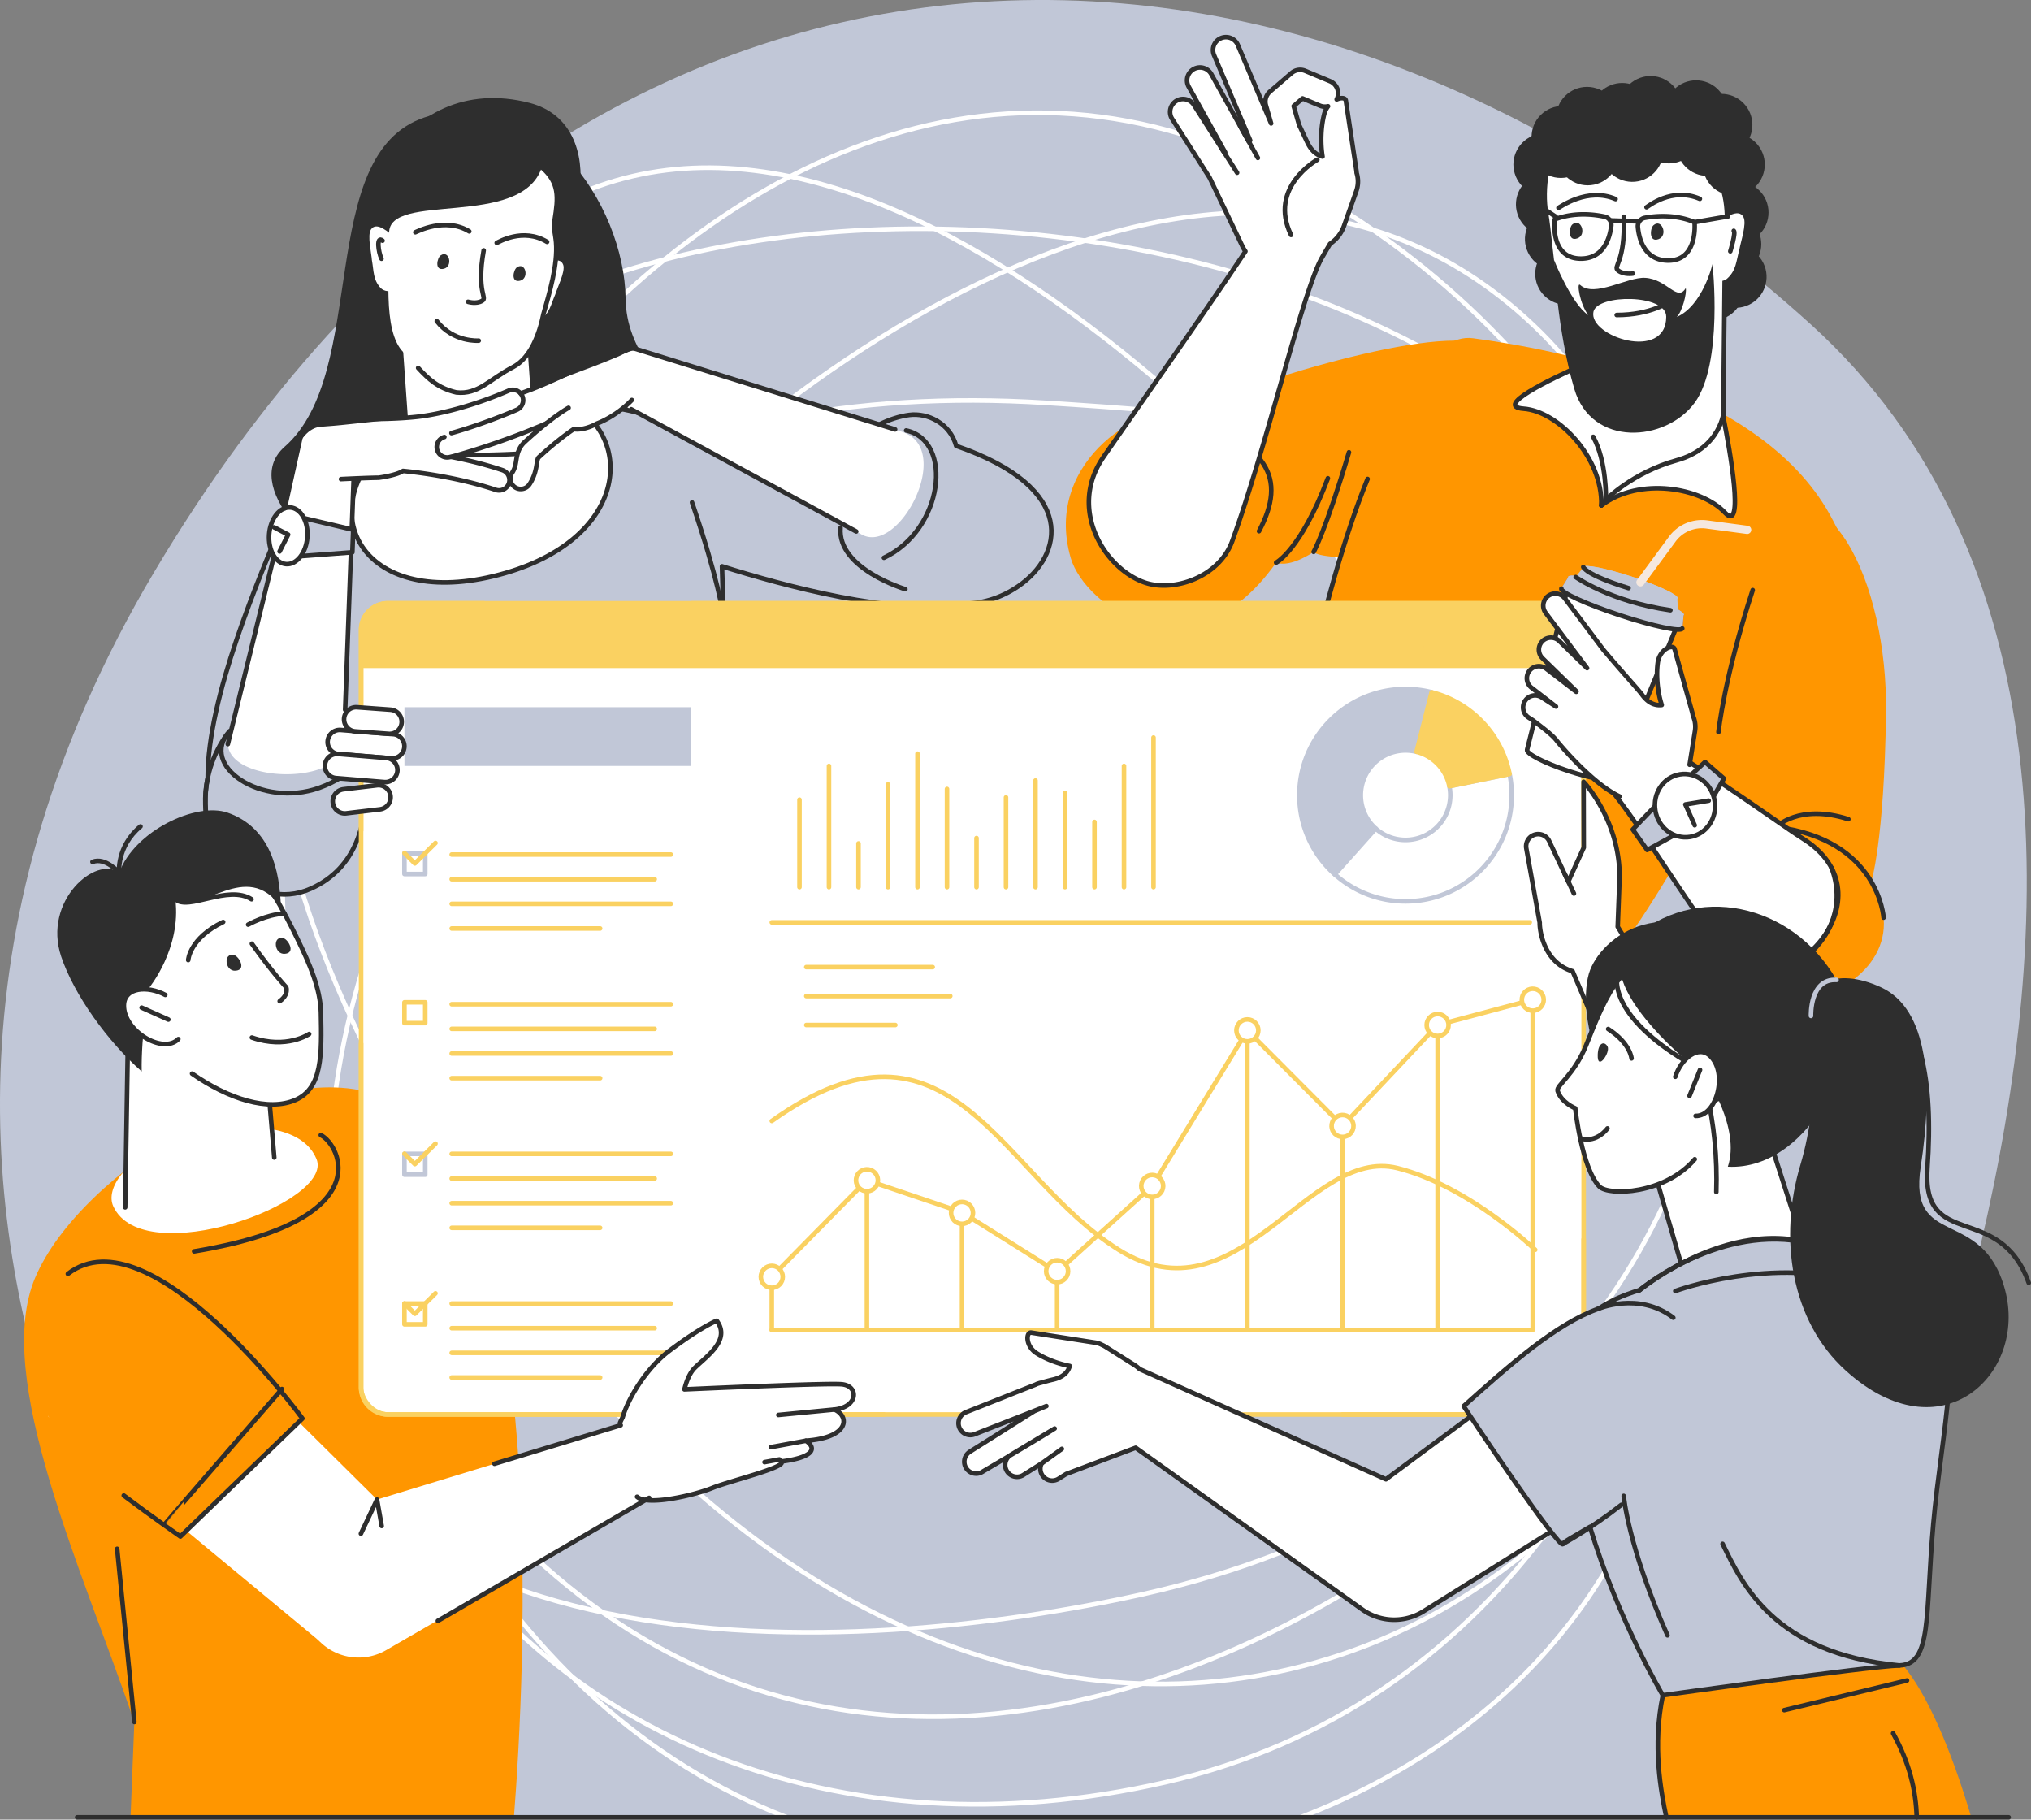
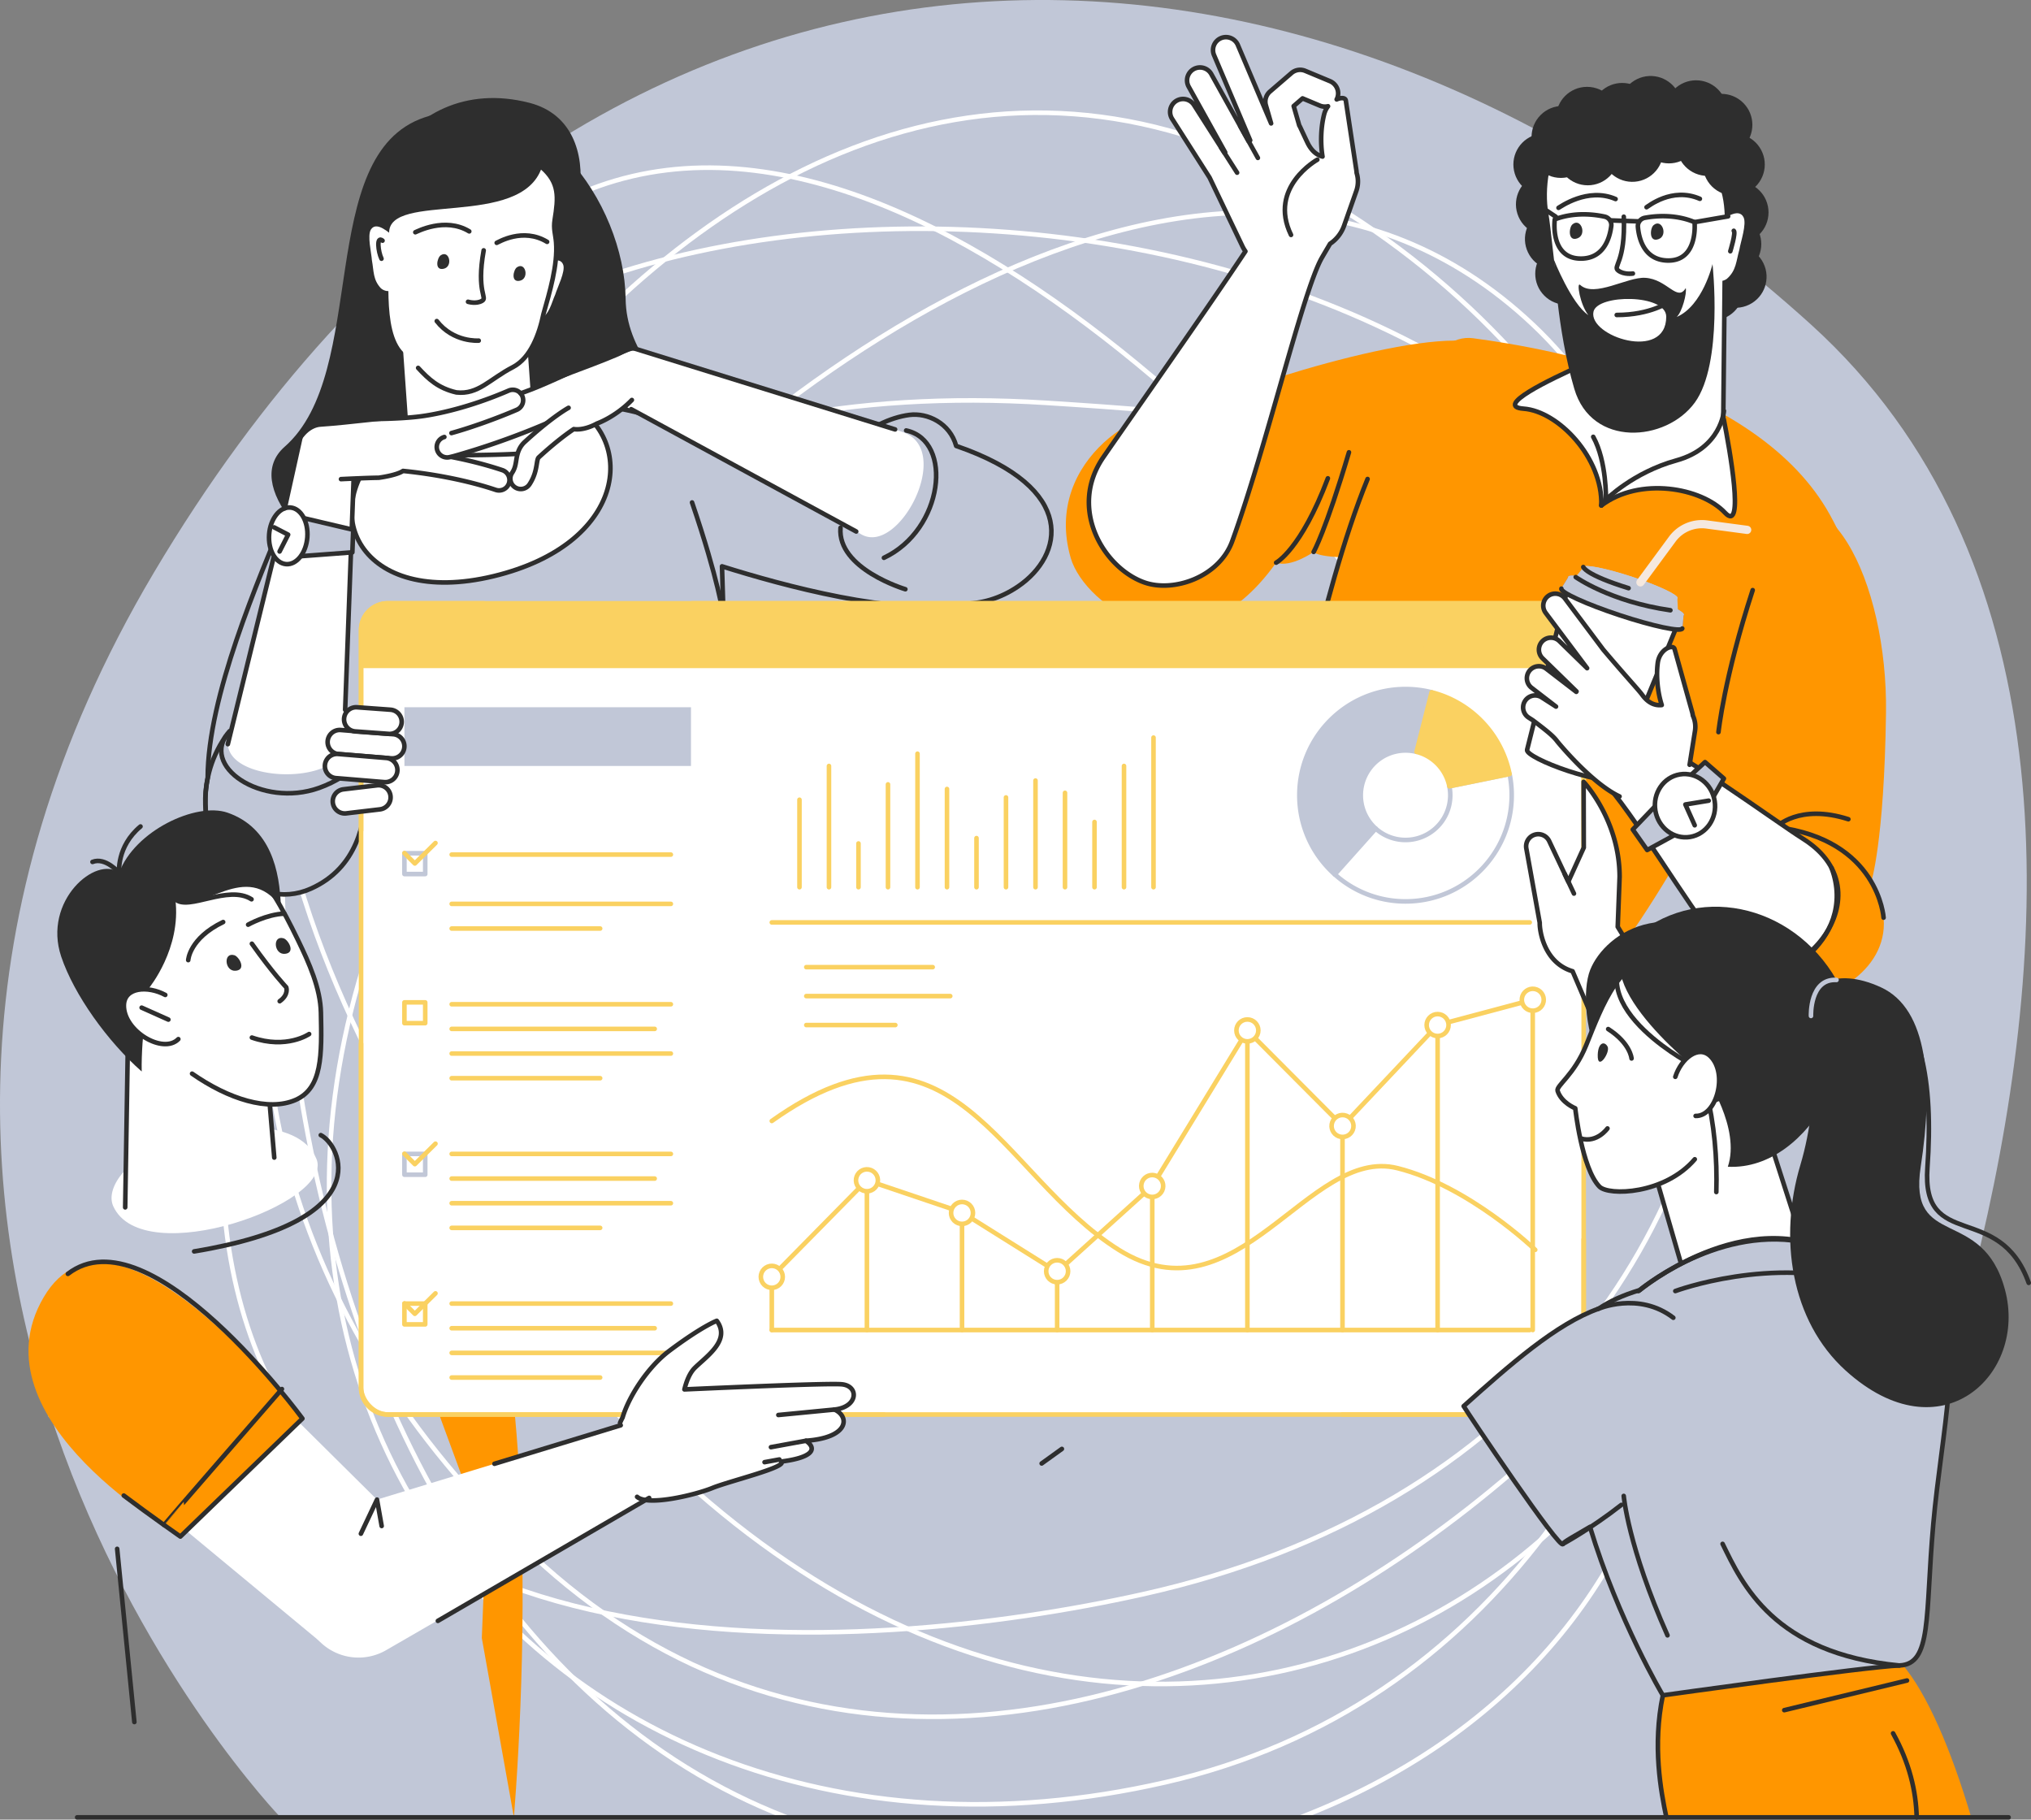
<svg xmlns="http://www.w3.org/2000/svg" id="Layer_1" data-name="Layer 1" viewBox="0 0 4442.93 3980.09">
  <rect x="0" y="0" width="4442.93" height="3980.09" fill="#808080" stroke="none" />
  <defs>
    <style>.cls-1,.cls-13,.cls-8{fill:#c1c7d7;}.cls-11,.cls-17,.cls-18,.cls-19,.cls-2,.cls-5{fill:none;}.cls-2{stroke:#fff;stroke-miterlimit:10;}.cls-11,.cls-12,.cls-13,.cls-14,.cls-15,.cls-19,.cls-2,.cls-5,.cls-6,.cls-8{stroke-width:10px;}.cls-3{fill:#2e2e2e;}.cls-4{fill:#ff9600;}.cls-5,.cls-6,.cls-8{stroke:#2e2e2e;}.cls-11,.cls-12,.cls-13,.cls-14,.cls-15,.cls-18,.cls-19,.cls-5,.cls-6,.cls-8{stroke-linecap:round;stroke-linejoin:round;}.cls-12,.cls-15,.cls-6,.cls-7{fill:#fff;}.cls-9{fill:#c92627;}.cls-10,.cls-14{fill:#fad161;}.cls-11,.cls-14,.cls-15{stroke:#fad161;}.cls-12,.cls-13,.cls-19{stroke:#c1c7d7;}.cls-16{fill:#a65835;}.cls-18{stroke:#f5e8df;stroke-width:18px;}</style>
  </defs>
  <path class="cls-1" d="M613.63,3975.09l3255.17,2.69s1206.54-2259.06,92.8-3267.94S1275.94-329.44,336.84,1252.09C-558.18,2759.4,613.63,3975.09,613.63,3975.09Z" />
  <path class="cls-2" d="M1276.86,3009.57c1146.72,1351.85,2711.08,497.29,2629-1042C3824.23,437.84,1670.9,195.47,924.64,821S865,2524,1276.86,3009.57Z" />
  <path class="cls-2" d="M2288.58,881.14C562.06,771.72,63.83,2373.73,1164.49,3401.54,2258.36,4423,3945.16,3004.84,4049.12,2011.62S2908.73,920.44,2288.58,881.14Z" />
  <path class="cls-2" d="M1179.63,1401.92c-1094.88,1397.92-72.38,2827.21,1370,2496.42,1433.45-328.75,1514.19-2519.52,803.33-3188.5S1572.91,899.8,1179.63,1401.92Z" />
  <path class="cls-2" d="M2498.79,3487.39c1691.68-376.51,1627.3-2422.12,303.47-3105.26C1486.58-296.8,346.41,1744,500.63,2730.08S1891.15,3622.64,2498.79,3487.39Z" />
  <path class="cls-2" d="M1721.34,3975.09C479.38,3497,342.59,1256.78,1026.52,588.37c715.15-698.93,1774.82,432.51,2165.79,950.74,828.53,1098.23,536.68,2094.74-347.4,2436" />
  <circle class="cls-3" cx="3426.21" cy="598.77" r="67.77" transform="translate(580.12 2598.07) rotate(-45)" />
  <circle class="cls-3" cx="3771.09" cy="382.13" r="67.77" transform="translate(834.32 2778.49) rotate(-45)" />
  <circle class="cls-3" cx="3800.98" cy="464.65" r="67.77" />
  <circle class="cls-3" cx="3785.14" cy="533.88" r="67.77" transform="translate(731.14 2832.87) rotate(-45)" />
  <circle class="cls-3" cx="3796.75" cy="605.59" r="67.77" transform="translate(118.54 1724.89) rotate(-25.99)" />
  <circle class="cls-3" cx="3746.23" cy="633" r="67.77" transform="translate(649.65 2834.39) rotate(-45)" />
  <circle class="cls-3" cx="3403.6" cy="522.55" r="67.77" transform="translate(109.29 1525.08) rotate(-25.65)" />
  <circle class="cls-3" cx="3383.96" cy="446.78" r="67.77" transform="translate(27.59 1067.75) rotate(-18)" />
  <circle class="cls-3" cx="3378.71" cy="370.54" r="67.77" transform="matrix(0.98, -0.2, 0.2, 0.98, -6.83, 672.39)" />
  <circle class="cls-3" cx="3418.17" cy="299.45" r="67.77" transform="translate(789.41 2504.72) rotate(-45)" />
  <circle class="cls-3" cx="3548.69" cy="269.33" r="67.77" transform="translate(58.03 962.88) rotate(-15.58)" />
  <circle class="cls-3" cx="3610.89" cy="234.23" r="67.77" transform="translate(260.04 1599.94) rotate(-25.89)" />
  <circle class="cls-3" cx="3710.25" cy="243.41" r="67.77" transform="translate(914.59 2694.84) rotate(-45)" />
  <circle class="cls-3" cx="3765.66" cy="273.05" r="67.77" transform="translate(909.86 2742.7) rotate(-45)" />
  <path class="cls-4" d="M4003,1125.93c-156.17-281.48-605.76-362.72-781-386.18s-331.05,595-413.23,996l610.39,284s-32.65,229.35,89,99.18,383.6-639.49,383.6-639.49S4182.66,1449.78,4003,1125.93Z" />
  <path class="cls-4" d="M2342.39,1220.85c-63.95-219.28,175-349.73,242.64-313.18,89.23-53.2,540.08-197.64,655.2-154.81s-101.22,457.2-228.89,464.51-137.68-10.13-137.68-10.13-50,35.11-82,23.47C2603.18,1495.6,2372.75,1325,2342.39,1220.85Z" />
  <path class="cls-5" d="M2950.92,989.31c-51.47,173.31-77.26,217.93-77.26,217.93" />
  <path class="cls-5" d="M2904.8,1046.2c-59.15,156.62-113.19,184.51-113.19,184.51" />
-   <path class="cls-5" d="M2585,907.67c188.49,64,231.77,136.6,169.14,254.28" />
  <path class="cls-6" d="M3682.92,471.07,3476,842.31c-20.33,38,40.63,197.37,27.12,263.31,45.44-65,262.59-59.42,266.66-193.85l3.41-331.43Z" />
  <path class="cls-7" d="M3503.07,1105.62c84.09-63.32,218.94-39.15,270.59,16,53.69,57.36-3.93-209.88-3.93-209.88s-48.53,92.72-136.1,104C3560,1025.33,3503.07,1105.62,3503.07,1105.62Z" />
  <path class="cls-5" d="M3503.07,1105.62c84.09-63.32,218.94-39.15,270.59,16,43.52,46.5,9.94-139.9-2.84-204.75" />
  <path class="cls-7" d="M3503.07,1105.62c3-105.21-94.78-206.32-170.16-211.72-90.35-6.48,175.6-115.87,175.6-115.87s-50.87,81.55-8.26,168.85C3532.82,1013.63,3503.07,1105.62,3503.07,1105.62Z" />
  <path class="cls-5" d="M3503.07,1105.62c3-105.21-94.78-206.32-170.16-211.72-65.55-4.7,56.44-63.57,128.35-95.53" />
  <path class="cls-7" d="M3814,475c-11-21.62-42.67,3-59.56,14.29l-6.6,23.27c2.33,32-17.93,67.87.66,96.66,7.21,7.83,20.57,6.93,29.16.63,20.74-18.26,20.15-38.5,27.33-63.81C3807.53,529.73,3821.55,489.69,3814,475Z" />
  <path class="cls-7" d="M3761.72,599.81c-3,47.07-6.51,109.58-44.92,136.61-50.42,35.47-71.38,75.39-123.13,76.69-62.1-5.69-86.93-39.82-135.36-76.07-57.59-43.1-57.76-191-71.36-271.64-16.47-97.79,28.32-316.08,302.57-220.34,64.53,32.26,69.37,78.72,68.19,132.75-.48,21.5,6.18,32.33,10.42,51.77C3779.48,481.6,3769,548,3761.72,599.81Z" />
  <path class="cls-5" d="M3552.12,474c4.11,101.14-24.84,108-12.24,117.71s32.14,6.58,32.14,6.58" />
  <path class="cls-5" d="M3706.92,485.91c-42.67-17.89-86.33-13.68-108.86-9.48A18.57,18.57,0,0,0,3583,496.32c2.29,25.33,13.37,71.57,63.57,73.49C3715.81,572.46,3706.92,485.91,3706.92,485.91Z" />
  <path class="cls-5" d="M3401.17,479.84c43.23-16.52,86.73-10.91,109.11-6a18.58,18.58,0,0,1,14.48,20.36c-3.11,25.25-15.66,71.11-65.89,71.42C3389.52,566.06,3401.17,479.84,3401.17,479.84Z" />
  <line class="cls-5" x1="3584.08" y1="484.21" x2="3524.62" y2="482.12" />
  <line class="cls-5" x1="3382.03" y1="459.72" x2="3403.6" y2="474.21" />
  <line class="cls-5" x1="3780.38" y1="473.19" x2="3706.92" y2="485.91" />
  <path class="cls-5" d="M3534.2,435.36c-61.19-26.55-121.81,17.81-124.88,19.22" />
  <path class="cls-5" d="M3718.57,434.87c-61.19-26.55-113.6,16.95-116.67,18.36" />
  <path class="cls-3" d="M3746.23,577.67s24,217.17-38.94,303.14-225.51,98.6-263.45-30.4-44.38-281.95-44.38-281.95,38.11,96.14,75.13,120.8c-18.33-23.31-26.42-73.93-17.78-66,31.25,28.5,103.18-18,142.26-15.59,48.3,2.9,70,53.66,88.6,22.44,2.83,10.79-7.86,52.21-19.8,63.21C3724.87,668.72,3746.23,577.67,3746.23,577.67ZM3645,692.75c.08-50.1-150.85-49.7-159.19-10.9C3474.26,735.75,3644.88,791.52,3645,692.75Z" />
  <path class="cls-3" d="M3617,492.75c18.16-16.18,32.8,22.15,11.33,30.25S3609.46,499.49,3617,492.75Z" />
  <path class="cls-3" d="M3439.58,491c18.15-16.18,32.8,22.15,11.32,30.24S3432,497.73,3439.58,491Z" />
  <circle class="cls-3" cx="3735.21" cy="316.97" r="67.77" />
  <circle class="cls-3" cx="3650.86" cy="289.6" r="67.77" transform="translate(864.53 2666.37) rotate(-45)" />
  <circle class="cls-3" cx="3570.74" cy="329.89" r="67.77" transform="translate(-15.08 300.02) rotate(-4.8)" />
  <circle class="cls-3" cx="3792.73" cy="359.66" r="67.77" transform="translate(273.37 1818.52) rotate(-27.93)" />
  <circle class="cls-3" cx="3473.3" cy="337.55" r="67.77" />
  <circle class="cls-3" cx="3471.76" cy="257.72" r="67.77" />
  <circle class="cls-3" cx="3414.53" cy="321.39" r="67.77" />
  <circle class="cls-3" cx="3548.69" cy="249.19" r="67.77" transform="translate(863.18 2582.29) rotate(-45)" />
  <circle class="cls-3" cx="3643.72" cy="261.86" r="67.77" transform="translate(148.39 1323.9) rotate(-21.01)" />
  <path class="cls-6" d="M2967.69,378.2a58.92,58.92,0,0,0-.66-6.57c-7.37-48.24-23-151.76-23-151.76-.94-6.16-10-6.85-20-2.46.34-.66.66-1.34,1-2a29,29,0,0,0-15.58-37.86l-54.23-22.59a28.93,28.93,0,0,0-30,4.78l-47.1,40.57a28.93,28.93,0,0,0-8.92,29.95l11.42,39.63-72.55-171a28.3,28.3,0,1,0-52.1,22.1l78.9,186-3.59,1.72c-26.68-48-77.21-138.93-81.49-146.61a28.29,28.29,0,0,0-49.46,27.49l79.81,143.59-1.76.84L2612,229.85a28.3,28.3,0,1,0-47.72,30.43c5.87,9.19,69,108.13,81.74,128.16l71.73,149.92a80,80,0,0,0,6.68,11.39c-80.93,122-250.9,363.51-310.67,450.14-77.6,112.46.67,242,88.9,273.82,63.82,23,164.11-10.93,192.84-89.84C2770,979.1,2850.41,635.36,2891.77,563.59c6-10.43,12-20.43,17.79-30.38a79,79,0,0,0,30.63-39.4l26.79-76A62.45,62.45,0,0,0,2967.69,378.2Zm-118.25-163L2887.17,231a28.79,28.79,0,0,0,18,1.41,47.35,47.35,0,0,0-8.4,17.1c-7.23,28-8.61,62.72-3.7,92.92-11.55-3-23.77-11.37-33.07-30.81-5.92-12.37-16-34-16-34a21.08,21.08,0,0,0-1.75-3L2830,232Z" />
  <line class="cls-5" x1="2670.86" y1="322.21" x2="2706.25" y2="377.7" />
  <line class="cls-5" x1="2712.95" y1="275.7" x2="2751.69" y2="345.4" />
  <path class="cls-5" d="M2881.79,349.27s-108.26,60-57.59,164.58" />
  <line class="cls-5" x1="2808.79" y1="1735.79" x2="3295.78" y2="1964.16" />
  <path class="cls-5" d="M2991.67,1047.68c-104.09,254.22-182.88,688.11-182.88,688.11" />
  <path class="cls-3" d="M928,257C687.59,338.78,809,813.63,622.76,977.09s579.89,640.06,828.32,295.54-79.51-391.24-82.49-619.33C1365.88,445,1178.63,171.77,928,257Z" />
  <path class="cls-8" d="M2091.71,975.37c-13.65-49.85-62.62-73-102.51-67.82-41.57,5.43-91.83,28.56-128.39,67-136.49-29-285.66-43.24-397.6-48.55-116.72-52.75-309.84-57.29-440.46-17.82-115.44,21-257.19,92-345.41,175.13-21.54-1.47-40.18,9.76-51.91,38.42-60.29,147.36-171,401.37-171.08,579.43-34,162.62,101.84,298.09,225.74,242.59,101.35-45.4,119.95-144.4,121.91-222.4,54.68,122.13,108.93,255.77,147,388.75l687-165.65c-48-244.52-50.46-514.78-56.58-705.7,133.24,42,380.42,109.34,526.5,82.09,40.11-.24,81.46-11,121.53-38.39C2324.85,1216,2361.94,1068.45,2091.71,975.37Z" />
  <path class="cls-5" d="M1513.88,1099c58.46,171.31,68,245.85,68,245.85" />
  <path class="cls-5" d="M679.59,1375.31c6.63,118.18,41.37,177.08,41.37,177.08" />
  <path class="cls-5" d="M1448.89,1571.72c-299.67,118.59-605.25,82.75-605.25,82.75s186-4.82,329.17-70.94" />
  <path class="cls-7" d="M1019.87,875.21c-378.06,114.72-304.48,472.92,59.64,385.13C1479.25,1164,1372.89,768.09,1019.87,875.21Z" />
  <path class="cls-5" d="M846.77,967c-164.26,147.64-59,363.69,232.74,293.34,290.39-70,313.7-298.08,169.39-376.55" />
  <path class="cls-7" d="M1125.8,362.41l41,579.44c2.84,40.17-112.73,112.62-126.36,174-14-72.77-144.89-154.82-147.73-195L854.55,381.59Z" />
  <path class="cls-3" d="M1143.71,615.66c127.07-48.48,199.47-343,14.69-390.68C876.45,152.17,717.33,473.5,858,662,955.18,792.12,1143.71,615.66,1143.71,615.66Z" />
  <path class="cls-7" d="M811.38,502.06c12.17-19.13,39.41,6.59,54.13,18.52l4.09,22.22c-5,29.57,10.7,64.68-9.11,89.82-7.4,6.65-19.74,4.63-27.17-2-17.69-18.8-15.35-37.57-19.81-61.74C812.61,553.54,803.09,515.08,811.38,502.06Z" />
  <path class="cls-7" d="M1232.13,579.28c-7.48-21.41-39.87-2.61-56.94,5.64l-9.06,20.69c-1.92,29.92-25.22,60.52-11.69,89.52,5.68,8.17,18.16,9,26.9,4.3,21.52-14.26,23.54-33.07,33.41-55.57C1219.14,629.11,1237.21,593.84,1232.13,579.28Z" />
  <path class="cls-7" d="M1188.86,686.88c-8.77,43.17-27.92,96-66.9,116.16-51.16,26.41-75.63,60.67-123.68,55.3-56.74-13.17-75.38-47.9-115.58-87.61-47.8-47.2-29.16-184.05-31.47-260.42-2.81-92.58,289.09-8.84,334.1-144.44,38.71,33.89,36,65.24,28.05,115.08-3.17,19.84,1.61,30.7,3.06,49.23C1220.33,579.75,1202.15,639.88,1188.86,686.88Z" />
  <path class="cls-5" d="M1185.33,365.87c38.71,33.89,36,65.24,28.05,115.08-3.17,19.84,1.61,30.7,3.06,49.23,3.89,49.57-14.29,109.7-27.58,156.7-8.77,43.17-27.92,96-66.9,116.16-51.16,26.41-75.63,60.67-123.68,55.3-39.71-9.22-60.76-29-83.59-53.65" />
  <path class="cls-5" d="M1058.08,547.59c-16.66,93.06,9.25,103-3.65,110.47s-30.58,2-30.58,2" />
  <path class="cls-5" d="M1026.52,506.09c-53.25-32.35-115,1-118,1.9" />
  <path class="cls-5" d="M1196.86,529c-53.25-32.35-107.27,1.24-110.29,2.15" />
  <path class="cls-5" d="M836.82,526.4c-14-11.55-9.44,24.76-2.3,39.47" />
  <path class="cls-3" d="M1130.89,584.58c18.86-12.66,27.54,24.67,6.64,29.43S1123,589.85,1130.89,584.58Z" />
  <path class="cls-3" d="M964.07,558.42c18.86-12.66,27.54,24.67,6.63,29.42S956.22,563.69,964.07,558.42Z" />
  <path class="cls-5" d="M1218.92,881.14c-39.19,17-78.58,30.3-78.58,30.3" />
  <path class="cls-7" d="M717.13,941.26h0c-30.44-2.16-57.26,7.56-64.47,37.22,0,0-119.32,542-150.59,627.07-39.51,107.55,246.93,119,250.33,20.55s22.86-623.23,22.86-623.23A62.55,62.55,0,0,0,717.13,941.26Z" />
  <path class="cls-7" d="M650.68,987.45c6.43-35.48,32.64-52.69,49.68-53.87,72.29-5,137.61-15.52,192.42-17.18,67.72-2,41.24,129.62-72.88,125.45C743.89,1039.07,638.82,1092.73,650.68,987.45Z" />
  <path class="cls-7" d="M970.5,951.67c42.71-10.3,109.82-33.63,160.21-55.48a22.77,22.77,0,1,0-18.12-41.79c-133.63,58-262.11,65.39-263.39,65.46a22.78,22.78,0,0,0,2.38,45.49C855.16,965.16,893.27,970.29,970.5,951.67Z" />
  <path class="cls-7" d="M1149.66,991.33a22.78,22.78,0,0,0-6.71-44.87c-119.4,7-255.41,1.42-256.77,1.36a22.78,22.78,0,0,0-1.93,45.51c1.38.06,139.63,5.79,261.38-1.4A24.17,24.17,0,0,0,1149.66,991.33Z" />
  <path class="cls-5" d="M1143,946.46c-43.42,2.56-89,3.45-129.58,3.54" />
  <path class="cls-5" d="M970.84,995.36c49.81.52,114.34.14,174.79-3.43a24.17,24.17,0,0,0,4-.6A22.78,22.78,0,0,0,1167,967.85" />
  <path class="cls-7" d="M1097,1072.07a22.77,22.77,0,0,0,1.92-43.74c-103.78-34.75-210.64-43.72-231.23-45.18a22.78,22.78,0,1,0-3.28,45.43c11.9.84,119.26,9.2,220,42.94A22.6,22.6,0,0,0,1097,1072.07Z" />
  <path class="cls-5" d="M745.94,1048s61-3,82.21-3c0,0,38.93-5,53.49-14.91,36.49,3.6,121.79,14.31,202.85,41.45a22.77,22.77,0,0,0,14.46-43.19c-45.28-15.16-91.14-25.41-130.16-32.28" />
  <path class="cls-7" d="M1336.57,801.81h0a62.54,62.54,0,0,1,74.7-30.63s467.69,139.17,565,174.45c109.9,39.86-10.17,270.2-92,223.23s-525.65-285.27-525.65-285.27A62.55,62.55,0,0,1,1336.57,801.81Z" />
  <path class="cls-7" d="M1375,769.74c-68.24,31.38-134.21,50.83-185.27,75-61.22,29,22.36,134.18,122,78.46,55.79-31.19,128.42-58.7,119.35-128.11C1429.43,782,1400.7,757.94,1375,769.74Z" />
  <path class="cls-7" d="M1116.92,912.38c77.23-18.62,128.54-41.32,131.81-42.79A22.77,22.77,0,0,0,1230.11,828c-1.16.52-118.9,52.45-264.27,61.76a22.78,22.78,0,0,0,2.91,45.46A874.72,874.72,0,0,0,1116.92,912.38Z" />
  <path class="cls-7" d="M971.86,1003.65l.85-.22c134.51-37.87,252.84-90.85,257.81-93.09a22.77,22.77,0,1,0-18.68-41.54c-1.19.54-120.34,53.86-251.48,90.79a22.77,22.77,0,0,0,11.5,44.06Z" />
  <path class="cls-5" d="M972.07,955.85a22.77,22.77,0,0,0,11.49,44.06l8.88-2.17c134.51-37.88,233.11-85.16,238.08-87.4" />
  <path class="cls-7" d="M1144.59,1069a22.72,22.72,0,0,0,13.64-9.55c11.56-17.43,14.14-33.23,16-44.77,1.59-9.76,2.29-12.49,4.55-14.56,55.12-50.51,86.43-67.92,86.74-68.09a22.77,22.77,0,0,0-21.7-40c-1.43.77-35.83,19.59-95.81,74.55-14.2,13-16.71,28.42-18.74,40.8-1.54,9.48-2.88,17.66-9,26.93a22.78,22.78,0,0,0,24.32,34.73Z" />
  <path class="cls-5" d="M1382.23,874.91c-36.63,37.71-76.38,51.48-76.38,51.48-30.52,16.68-50.7,12.17-50.7,12.17-13.46,9-39.61,27.92-76.34,61.57-2.26,2.07-3,4.8-4.55,14.56-1.89,11.54-4.47,27.34-16,44.77a22.78,22.78,0,0,1-38-25.18c6.15-9.27,7.49-17.45,9-26.93,2-12.38,4.54-27.8,18.74-40.8,60-55,94.38-73.78,95.81-74.55" />
  <path class="cls-5" d="M1247.2,814.54c-78.76,37.13-108.4,45.77-108.4,45.77" />
  <path class="cls-5" d="M987.57,947.23c42.15-11.66,99-31.92,143.14-51a22.77,22.77,0,1,0-18.12-41.79C1042,885,973.21,903.34,923.2,910.3c-60.81,8.47-155.66,5.91-155.66,5.91" />
  <path class="cls-5" d="M1982.26,941.55c104.38,22.66,81.47,217.37-48.63,278.53" />
  <path class="cls-5" d="M766.9,1591.51c73.92,44.82,2.54,106.37-68.81,131.89-125.66,44.95-264.8-48.58-195.76-124.19" />
  <path class="cls-5" d="M1838.67,1154.4c-7.38,90,141.88,134.43,141.88,134.43" />
  <line class="cls-5" x1="773.46" y1="1051.47" x2="755.03" y2="1552.5" />
  <line class="cls-5" x1="1380.7" y1="895.03" x2="1872.99" y2="1162.54" />
  <path class="cls-5" d="M493.53,1610.65c-73,105.61-33.5,214.78-33.5,214.78" />
  <polygon class="cls-8" points="770.8 1208.11 651.89 1217.03 657.67 1131.7 772.66 1158.81 770.8 1208.11" />
  <ellipse class="cls-6" cx="630.53" cy="1172.03" rx="62.1" ry="41.89" transform="translate(-584.92 1714.16) rotate(-85.76)" />
  <polyline class="cls-6" points="611.62 1206.29 630.35 1169.45 599.77 1153.54" />
  <path class="cls-9" d="M1157.41,1558.17a1.5,1.5,0,0,0,0-3,1.5,1.5,0,0,0,0,3Z" />
-   <path class="cls-4" d="M1124.24,3975.09c23.39-298.61,85-1411.15-278.93-1572.48C605.36,2296.25,175.64,2562,76.91,2794.9c-92.26,217.61,102,634.82,217,971.68,0,0-4,100.42-8.33,208.51Z" />
+   <path class="cls-4" d="M1124.24,3975.09c23.39-298.61,85-1411.15-278.93-1572.48c-92.26,217.61,102,634.82,217,971.68,0,0-4,100.42-8.33,208.51Z" />
  <path class="cls-7" d="M247.91,2638.74c65.65,142.63,483.79-8,444.48-103.53s-222.53-77.3-323.14-37.14C274.09,2536.07,230.11,2600.05,247.91,2638.74Z" />
  <path class="cls-7" d="M570.88,2201.14l29,321.47c4.54,98.18-316.95,195-324.42,93.46s13.07-564,13.07-564S527,1933.59,570.88,2201.14Z" />
  <line class="cls-5" x1="587.1" y1="2380.64" x2="599.97" y2="2531.98" />
  <path class="cls-7" d="M356,1870.05C6.41,2048.38,462.4,2486.29,646.45,2405.91c59-25.77,57.51-99.19,55.57-191.08-1.12-52.87-25.63-108.09-50.33-158.91C585,1918.74,510,1791.52,356,1870.05Z" />
  <path class="cls-5" d="M420.17,2348.4c79.65,55.56,167.05,83.38,226.28,57.51,59-25.77,57.51-99.19,55.57-191.08-1.12-52.87-25.63-108.09-50.33-158.91C585,1918.74,510,1791.52,356,1870.05" />
  <path class="cls-3" d="M512.61,2089.31c-24.7-7.2-21.25,36.07,2.94,34S522.9,2092.3,512.61,2089.31Z" />
  <path class="cls-3" d="M620.31,2052.33c-24.7-7.2-21.26,36.07,2.94,34S630.59,2055.32,620.31,2052.33Z" />
  <path class="cls-5" d="M622,1998.43c-38.82,1.29-79.2,24.1-79.2,24.1" />
  <path class="cls-5" d="M488.17,2016.76c-74,35.68-76.41,83.29-76.41,83.29" />
  <path class="cls-5" d="M551,2064.17c45.86,64.67,75.18,95.33,75.18,95.33s6.11,15.95-14.34,30.46" />
  <path class="cls-5" d="M550.23,1967c-51.49-32.91-138.81,26.39-166.67-.22" />
  <path class="cls-3" d="M614.18,1983.46c-76.46-105.89-171.8,18.66-230.62-16.64,13.72,107.38-57.45,194.08-57.45,194.08S308.36,2263.78,310,2343.69c-74.62-65.56-148.15-168-176.13-251.38-41-122.32,77-222.3,126.72-183.26,33.76-91.75,168.63-155.25,237.19-131.5C592,1810.16,612.47,1905.33,614.18,1983.46Z" />
  <path class="cls-7" d="M401.68,2248.08c14.09-81.33-129.17-115.39-130.63-49.48S388.5,2324.17,401.68,2248.08Z" />
  <line class="cls-5" x1="368.36" y1="2230.17" x2="309.85" y2="2204.02" />
  <path class="cls-5" d="M361.57,2176.2c-38.29-20.66-89.65-16.93-90.52,22.4-1.26,56.45,85.77,108.31,119.08,74.24" />
  <path class="cls-5" d="M307.37,1807.73c-52.73,43.94-46.75,101.32-46.75,101.32s-29.86-35.06-58.29-23.76" />
  <path class="cls-5" d="M424.7,2737.2c408.23-67.46,318.84-234,277-254.36" />
  <line class="cls-5" x1="256.3" y1="3387.74" x2="293.92" y2="3766.58" />
  <rect class="cls-7" x="789.87" y="1319.58" width="2674.55" height="1774.35" rx="58.65" />
  <path class="cls-10" d="M789.87,1461.45v-83.23a58.63,58.63,0,0,1,58.64-58.64H3405.77a58.64,58.64,0,0,1,58.65,58.64v83.23Z" />
  <rect class="cls-11" x="884.71" y="2851.33" width="45.5" height="45.5" />
  <line class="cls-11" x1="988.08" y1="3013.07" x2="1312.87" y2="3013.07" />
  <line class="cls-11" x1="988.08" y1="2959.16" x2="1467.53" y2="2959.16" />
  <line class="cls-11" x1="988.08" y1="2905.24" x2="1432.18" y2="2905.24" />
  <line class="cls-11" x1="988.08" y1="2851.33" x2="1467.53" y2="2851.33" />
  <rect class="cls-12" x="884.71" y="2523.96" width="45.5" height="45.5" />
  <line class="cls-11" x1="988.08" y1="2685.71" x2="1312.87" y2="2685.71" />
  <line class="cls-11" x1="988.08" y1="2631.79" x2="1467.53" y2="2631.79" />
  <line class="cls-11" x1="988.08" y1="2577.88" x2="1432.18" y2="2577.88" />
  <line class="cls-11" x1="988.08" y1="2523.96" x2="1467.53" y2="2523.96" />
  <line class="cls-11" x1="988.08" y1="2358.34" x2="1312.87" y2="2358.34" />
  <line class="cls-11" x1="988.08" y1="2304.43" x2="1467.53" y2="2304.43" />
  <line class="cls-11" x1="988.08" y1="2250.51" x2="1432.18" y2="2250.51" />
  <line class="cls-11" x1="988.08" y1="2196.6" x2="1467.53" y2="2196.6" />
  <line class="cls-11" x1="988.08" y1="2030.98" x2="1312.87" y2="2030.98" />
  <line class="cls-11" x1="988.08" y1="1977.06" x2="1467.53" y2="1977.06" />
-   <line class="cls-11" x1="988.08" y1="1923.15" x2="1432.18" y2="1923.15" />
  <line class="cls-11" x1="988.08" y1="1869.23" x2="1467.53" y2="1869.23" />
  <circle class="cls-11" cx="892.02" cy="1389.34" r="32.78" transform="translate(-622.27 2047.29) rotate(-80.78)" />
  <circle class="cls-11" cx="892.02" cy="1389.34" r="12.58" transform="translate(-622.27 2047.29) rotate(-80.78)" />
  <circle class="cls-11" cx="1002.58" cy="1389.34" r="32.78" transform="translate(-529.41 2156.43) rotate(-80.78)" />
  <circle class="cls-11" cx="1113.15" cy="1389.34" r="32.78" transform="translate(-436.56 2265.57) rotate(-80.78)" />
  <line class="cls-11" x1="3060.93" y1="1414.62" x2="3109.84" y2="1414.62" />
  <line class="cls-11" x1="3300.77" y1="1363.19" x2="3352.19" y2="1414.62" />
  <line class="cls-11" x1="3352.19" y1="1363.19" x2="3300.77" y2="1414.62" />
  <rect class="cls-11" x="3175.98" y="1363.19" width="51.42" height="51.42" />
  <rect class="cls-1" x="884.71" y="1546.95" width="626.83" height="128.45" />
  <line class="cls-11" x1="1763.79" y1="2242.09" x2="1958.58" y2="2242.09" />
  <line class="cls-11" x1="1763.79" y1="2178.75" x2="2078.75" y2="2178.75" />
  <line class="cls-11" x1="1763.79" y1="2115.42" x2="2040.34" y2="2115.42" />
  <line class="cls-11" x1="1688.34" y1="2017.59" x2="3346.41" y2="2017.59" />
  <path class="cls-13" d="M2976.8,1739.4a97.93,97.93,0,0,1,121.94-94.89l33-130.28a232.57,232.57,0,0,0-57.09-7.08c-128.27,0-232.25,104-232.25,232.25a231.69,231.69,0,0,0,77.51,173.18l89.53-100.2A97.61,97.61,0,0,1,2976.8,1739.4Z" />
  <path class="cls-12" d="M3170.6,1719.86a97.88,97.88,0,0,1-161.13,92.52l-89.53,100.2a231.38,231.38,0,0,0,154.74,59.07c128.27,0,232.25-104,232.25-232.25a233.07,233.07,0,0,0-4.64-46.37Z" />
  <path class="cls-14" d="M3170.6,1719.86,3302.29,1693a232.55,232.55,0,0,0-170.52-178.8l-33,130.28A98,98,0,0,1,3170.6,1719.86Z" />
  <line class="cls-11" x1="1748.9" y1="1749.24" x2="1748.9" y2="1940.55" />
  <line class="cls-11" x1="2523.37" y1="1613.31" x2="2523.37" y2="1940.55" />
  <line class="cls-11" x1="2458.83" y1="1675.4" x2="2458.83" y2="1940.55" />
  <line class="cls-11" x1="2394.29" y1="1797.91" x2="2394.29" y2="1940.55" />
  <line class="cls-11" x1="2329.75" y1="1734.14" x2="2329.75" y2="1940.55" />
  <line class="cls-11" x1="2265.21" y1="1707.29" x2="2265.21" y2="1940.55" />
  <line class="cls-11" x1="2200.67" y1="1744.21" x2="2200.67" y2="1940.55" />
  <line class="cls-11" x1="2136.14" y1="1833.15" x2="2136.14" y2="1940.55" />
  <line class="cls-11" x1="2071.6" y1="1725.75" x2="2071.6" y2="1940.55" />
  <line class="cls-11" x1="2007.06" y1="1648.55" x2="2007.06" y2="1940.55" />
  <line class="cls-11" x1="1942.52" y1="1715.68" x2="1942.52" y2="1940.55" />
  <line class="cls-11" x1="1877.98" y1="1844.9" x2="1877.98" y2="1940.55" />
  <line class="cls-11" x1="1813.44" y1="1675.4" x2="1813.44" y2="1940.55" />
  <line class="cls-11" x1="3352.93" y1="2909.17" x2="3352.93" y2="2186.63" />
  <line class="cls-11" x1="3144.85" y1="2909.17" x2="3144.85" y2="2242.09" />
  <line class="cls-11" x1="2936.78" y1="2909.17" x2="2936.78" y2="2462.75" />
  <line class="cls-11" x1="2728.71" y1="2909.17" x2="2728.71" y2="2253.82" />
  <line class="cls-11" x1="2520.63" y1="2909.17" x2="2520.63" y2="2594.24" />
  <line class="cls-11" x1="2312.56" y1="2909.17" x2="2312.56" y2="2784.06" />
  <line class="cls-11" x1="2104.49" y1="2909.17" x2="2104.49" y2="2658.95" />
  <line class="cls-11" x1="1896.41" y1="2909.17" x2="1896.41" y2="2581.53" />
  <line class="cls-11" x1="1688.34" y1="2909.17" x2="1688.34" y2="2792.81" />
  <polyline class="cls-11" points="1688.34 2792.81 1896.41 2581.53 2104.49 2651.84 2312.56 2782.15 2520.63 2594.24 2728.71 2253.82 2936.78 2462.75 3144.85 2242.09 3352.93 2186.63" />
  <circle class="cls-15" cx="1688.34" cy="2792.81" r="23.98" transform="translate(-940.24 858.69) rotate(-22.5)" />
  <circle class="cls-15" cx="1896.41" cy="2581.53" r="23.98" transform="translate(-955.56 4039.94) rotate(-80.78)" />
  <circle class="cls-15" cx="2104.49" cy="2653.03" r="23.98" transform="translate(-1259.59 2265.15) rotate(-45)" />
  <circle class="cls-15" cx="2312.56" cy="2780.54" r="23.98" />
  <circle class="cls-15" cx="2520.63" cy="2594.24" r="23.98" transform="translate(-583.33 4451.41) rotate(-76.72)" />
  <circle class="cls-15" cx="2728.71" cy="2253.82" r="23.98" />
  <circle class="cls-15" cx="2936.78" cy="2462.75" r="23.98" transform="translate(35.41 4967.12) rotate(-80.78)" />
  <circle class="cls-15" cx="3144.85" cy="2242.09" r="23.98" />
  <circle class="cls-15" cx="3352.93" cy="2186.63" r="23.98" transform="translate(657.45 5146) rotate(-80.78)" />
  <path class="cls-11" d="M1688.34,2451.9c392.16-279,499.1,119.26,759,281.84s414.74-227.47,609.75-178.65c156.37,39.15,301.33,178.65,301.33,178.65" />
  <line class="cls-11" x1="1688.34" y1="2909.17" x2="3346.41" y2="2909.17" />
  <rect class="cls-11" x="789.87" y="1319.58" width="2674.55" height="1774.35" rx="58.65" />
  <path class="cls-11" d="M1933.63,3093.93H848.51a58.64,58.64,0,0,1-58.64-58.65V2283" />
  <path class="cls-11" d="M3464.42,2710.79v324.49a58.65,58.65,0,0,1-58.65,58.65h-469" />
  <path class="cls-11" d="M1513.88,1319.58H3405.77a58.64,58.64,0,0,1,58.65,58.64V2031" />
  <path class="cls-11" d="M789.87,1816.59V1378.22a58.63,58.63,0,0,1,58.64-58.64h209.67" />
  <polyline class="cls-11" points="884.71 2523.59 907.46 2546.34 952.64 2501.58" />
  <rect class="cls-15" x="884.71" y="2192.46" width="45.5" height="45.5" />
  <rect class="cls-12" x="884.71" y="1866.31" width="45.5" height="45.5" />
  <polyline class="cls-11" points="884.71 1865.94 907.46 1888.69 952.64 1843.93" />
  <polyline class="cls-11" points="884.71 2850.95 907.46 2873.7 952.64 2828.95" />
-   <path class="cls-5" d="M4016.49,3035.63c-83.84-17.21-147.69-42-147.69-42L3957.63,2633" />
  <path class="cls-6" d="M3981,2751.7l-442.13-724.55,4.12-109c0-124.87-78.73-208.05-78.73-208.05l.35,143.87-33.82,74.39L3389,1839.79a26.52,26.52,0,0,0-50.09,16l29.37,162.8c-.64,11.87,6.74,86.48,71.87,105.87l268.38,628.73a125,125,0,0,0,95,69.93l20,2.76L4040.89,2889Z" />
  <line class="cls-5" x1="3422.69" y1="1911.26" x2="3443.11" y2="1954.52" />
  <path class="cls-7" d="M127.86,2835.29c63.18-60.64,184.4-66.27,245-3.09l451.8,447.88L1493,3076.3a68.95,68.95,0,0,1,58.92,124.17L844.48,3609.52a120.46,120.46,0,0,1-141.66-15.66L692.1,3584l-586-485.59c-2.25-2.09,19.32-36.67,17.17-38.91A158.56,158.56,0,0,1,127.86,2835.29Z" />
  <path class="cls-4" d="M394.54,3360.91l267-258.15S253.19,2568.39,95.46,2837.61,394.54,3360.91,394.54,3360.91Z" />
  <path class="cls-7" d="M1841.15,3027.83c-29.62-2.55-248.08,6.87-343.94,11.19,4.31-17.39,11.38-36,22.9-47.26,26.47-25.92,78.85-60.54,47.85-102.79,0,0-32,11.82-103.73,65.63-48.17,36.12-89.57,101.93-102.32,146.05a113.7,113.7,0,0,0-5.57,11.66c-26.07,63.16,13.82,140.75,37.33,161.69s127.59-4.19,164.74-19.36,166.25-46.09,150.36-57.8c60.91-7.47,83.29-24.72,54.32-45.5,96.21-6.84,95.24-53.86,62.26-68.22C1877.91,3077.58,1879.27,3031.12,1841.15,3027.83Z" />
  <path class="cls-6" d="M1393.67,3274c23.52,20.94,127.59-4.19,164.74-19.36s166.25-46.09,150.36-57.8c60.91-7.47,83.29-24.72,54.32-45.5,96.21-6.84,95.24-53.86,62.26-68.22,52.56-5.54,53.92-52,15.8-55.29-29.62-2.55-248.08,6.87-343.94,11.19,4.31-17.39,11.38-36,22.9-47.26,26.47-25.92,78.85-60.54,47.85-102.79,0,0-32,11.82-103.73,65.63-48.17,36.12-89.57,101.93-102.32,146.05a113.7,113.7,0,0,0-5.57,11.66" />
  <line class="cls-5" x1="1702.68" y1="3095.01" x2="1825.35" y2="3083.12" />
  <line class="cls-5" x1="1686.47" y1="3165.37" x2="1763.09" y2="3151.34" />
  <line class="cls-5" x1="1672.49" y1="3198.2" x2="1704.89" y2="3192.27" />
  <path class="cls-5" d="M358.87,3335.68c-.54-.38,257.87-297.45,257.87-297.45" />
  <line class="cls-5" x1="957.85" y1="3545.31" x2="1420.08" y2="3276.38" />
  <polyline class="cls-5" points="789.47 3354.66 824.7 3280.07 834.94 3337.82" />
  <path class="cls-5" d="M148.48,2786.35c179.78-139,513.1,316.41,513.1,316.41l-267,258.15s-65.7-45.84-123.82-89.7" />
  <path class="cls-6" d="M741.19,1649.55a26.48,26.48,0,0,1,4-52.82c10.83.82,104.11,8.38,114.94,9.19a26.48,26.48,0,1,1-4,52.81C845.3,1657.92,752,1650.36,741.19,1649.55Z" />
  <path class="cls-6" d="M777.12,1599.84a26.48,26.48,0,0,1,4-52.81c10.82.81,62.28,4.52,73.11,5.34a26.48,26.48,0,1,1-4,52.81C839.4,1604.37,788,1600.66,777.12,1599.84Z" />
  <path class="cls-6" d="M735.2,1702a26.48,26.48,0,0,1,4-52.82c10.82.82,94.87,7.9,105.7,8.72a26.48,26.48,0,1,1-4,52.81C830.07,1709.89,746,1702.8,735.2,1702Z" />
  <path class="cls-6" d="M757.93,1779a26.48,26.48,0,1,1-6.64-52.54c10.77-1.36,62.62-7.37,73.4-8.73a26.48,26.48,0,0,1,6.63,52.55C820.55,1771.61,768.7,1777.61,757.93,1779Z" />
  <path class="cls-5" d="M3792.73,504.8c5,3.84-7.59,44.78-7.59,44.78" />
  <path class="cls-4" d="M3826.14,1144.63c170.93-153.59,303.39,129.85,299.6,414.2S4093,1930.68,4093,1930.68c155.59,252-385.78,418.91-393.32,31.19-1.63-83.62,88.86-138.93,88.86-138.93C3751,1823.71,3671.2,1283.86,3826.14,1144.63Z" />
  <path class="cls-5" d="M4043.41,1791.87c-108.2-34.75-157.89,17.22-157.89,17.22,224.36,27.28,234.93,198.12,234.93,198.12" />
  <path class="cls-5" d="M3834.14,1290.77c-62.41,191.06-74.9,310.62-74.9,310.62" />
  <path class="cls-6" d="M3614.54,1627.28c-48.17,13.84-131,48.46-83.95,108.33,83,105.54,190.19,292.76,257.55,359.36,116.37,115.06,357.26-134.64,155-261C3889.3,1800.34,3641.68,1619.48,3614.54,1627.28Z" />
  <path class="cls-5" d="M4006.53,1898.21c60.86,161.34-135.5,279.89-197.41,215.19" />
  <path class="cls-6" d="M3427.36,1294.17c3.42-13.65,60.79-7.55,127.9,14.58s116.85,51.36,111.48,64.38l-136,329.68c-3.34,8.09-48.09.7-100-16.42s-92.27-37.8-90.14-46.29Z" />
  <path class="cls-16" d="M3430.79,1261.36c2.53-7.65,61.25,4.46,131,27.48s124.2,48.22,121.67,55.87c-1.44,4.37-1.88,25.25-3.45,30-2.64,8-64-5-137-29.09s-130-50.09-127.38-58.1C3417.28,1282.77,3429.35,1265.73,3430.79,1261.36Z" />
  <path class="cls-1" d="M3430.79,1261.36c2.53-7.65,61.25,4.46,131,27.48s124.2,48.22,121.67,55.87c-1.44,4.37-1.88,25.25-3.45,30-2.64,8-64-5-137-29.09s-130-50.09-127.38-58.1C3417.28,1282.77,3429.35,1265.73,3430.79,1261.36Z" />
  <path class="cls-5" d="M3680.05,1374.71c-2.64,8-64-5-137-29.09s-130-50.09-127.38-58.1" />
  <path class="cls-1" d="M3430.79,1261.36c-2.53,7.66,52,32.53,121.78,55.55s128.4,35.46,130.93,27.8-51.89-32.86-121.67-55.87S3433.32,1253.71,3430.79,1261.36Z" />
  <path class="cls-1" d="M3447,1262.26c1.83-3.66,15.4-18.45,16.57-22,2.23-6.76,50.29,2.7,107.23,21.48s101.19,39.77,99,46.53c-1.16,3.54,1.5,23.7.23,27.54-2.23,6.76-53.95-4.23-115.53-24.54S3443.78,1268.62,3447,1262.26Z" />
  <path class="cls-17" d="M3447,1262.26c1.83-3.66,15.4-18.45,16.57-22,2.23-6.76,50.29,2.7,107.23,21.48s101.19,39.77,99,46.53c-1.16,3.54,1.5,23.7.23,27.54-2.23,6.76-53.95-4.23-115.53-24.54S3443.78,1268.62,3447,1262.26Z" />
  <path class="cls-1" d="M3570.77,1261.74c56.94,18.78,101.19,39.77,99,46.53s-50.19-3-107.13-21.77-101.29-39.48-99.06-46.24S3513.83,1243,3570.77,1261.74Z" />
  <path class="cls-7" d="M3703.27,1565.32a58.52,58.52,0,0,0-1.71-8.28c-12.24-43.66-38.31-137.38-38.31-137.38-3.26-11.65-32.85.16-36.8,30.15-3.77,28.51-.52,63.69,8.73,92.3-12.61,1.47-28.37-2.42-42.9-22.45-7.48-10.31-36.76-41.57-85.05-98.67h0c-22.12-29.57-78.4-104.47-83.72-111.74a26.29,26.29,0,1,0-42.43,31.07c6.06,8.28,78.44,104.58,90.8,121.2l-60.77-59.27a26.29,26.29,0,1,0-36.72,37.64l74.36,72.54-.58.83-65.72-50.58a26.29,26.29,0,1,0-32.08,41.67l53.48,41.16-31.8-20.45a26.3,26.3,0,0,0-28.44,44.24l9.71,6.24c28.68,21.64,44.55,34.1,53.34,46.21,0,0,116.24,143.21,179.78,128l80.3-29.08a73.39,73.39,0,0,0,29.38-47.86l11.77-73.92A58,58,0,0,0,3703.27,1565.32Z" />
  <path class="cls-5" d="M3696.12,1672.8l11.77-73.92a58,58,0,0,0-4.62-33.56,58.52,58.52,0,0,0-1.71-8.28c-12.24-43.66-38.31-137.38-38.31-137.38-3.26-11.65-32.85.16-36.8,30.15-3.77,28.51-.52,63.69,8.73,92.3-12.61,1.47-28.37-2.42-42.9-22.45-7.48-10.31-36.76-41.57-85.05-98.67h0c-22.12-29.57-78.4-104.47-83.72-111.74a26.29,26.29,0,1,0-42.43,31.07c6.06,8.28,78.44,104.58,90.8,121.2l-60.77-59.27a26.29,26.29,0,1,0-36.72,37.64l74.36,72.54-.58.83-65.72-50.58a26.29,26.29,0,1,0-32.08,41.67l53.48,41.16-31.8-20.45a26.3,26.3,0,0,0-28.44,44.24l9.71,6.24c28.68,21.64,44.55,34.1,53.34,46.21,0,0,74,91.16,136.18,120.29" />
  <path class="cls-5" d="M3562.6,1286.5c-95-29.32-99.06-46.24-99.06-46.24" />
  <path class="cls-5" d="M3654.11,1334.84c-132-19-207.14-72.58-207.14-72.58" />
  <path class="cls-18" d="M3822,1159l-88.5-11.81a80.32,80.32,0,0,0-75.25,32l-69.68,94.55" />
  <polygon class="cls-8" points="3603.29 1859.22 3719.52 1795.73 3662.61 1719.69 3571.79 1814.39 3603.29 1859.22" />
  <polygon class="cls-8" points="3729.82 1666.92 3632.16 1756.38 3705.62 1816.59 3771.14 1702.91 3729.82 1666.92" />
  <ellipse class="cls-6" cx="3685.96" cy="1762.42" rx="65.7" ry="69.3" transform="translate(-236.9 620.69) rotate(-9.33)" />
  <polyline class="cls-6" points="3707.28 1805.16 3686.85 1759.66 3737.87 1751.29" />
-   <path class="cls-6" d="M3697.72,2948.45A166,166,0,0,0,3465.53,2914l-433.74,321.67L2492.9,2994.62a72,72,0,0,0-11.63-9.14l-62.36-39.38a57.74,57.74,0,0,0-7.84-4.14,45.41,45.41,0,0,0-16.21-5.32c-44.15-6.84-138.84-21.71-138.84-21.71-11.79-1.83-13.26,29.53,12,45.31,20.21,12.62,46.66,22.71,72.07,27.62-3.1,11.63-12.37,24.27-36.66,29.76-8.39,1.9-20.08,5.13-26.61,7a26.2,26.2,0,0,0-4.91,1.4,21.07,21.07,0,0,0-5.89,2.34l-152.87,60.56a25.91,25.91,0,0,0,19.09,48.18c7.35-2.91,112.88-44.1,156.81-61.51l-26.38,11-140.77,88.62a25.91,25.91,0,1,0,27.6,43.85c5.71-3.59,106.22-62,157.61-94.37,0,0-92.34,55.38-96.29,57.87a25.91,25.91,0,0,0,27.61,43.85L2278.7,3201a25.91,25.91,0,0,0,36.92,33.62l16.81-10.58,152-57.29,495.46,353.71a120.63,120.63,0,0,0,133.87,4.12l16-10,522.68-326.55c3.6-2.27,7.45-4.87,10.92-7.45A166,166,0,0,0,3697.72,2948.45Z" />
  <path class="cls-4" d="M3643.22,3975.09c-10.75-63.45-32.22-213.35-5.62-266.9C3671.7,3639.5,4161,3640,4161,3640c54.25,63.73,106.74,185.08,151.21,335.13Z" />
  <polygon class="cls-6" points="3564.47 2373.98 3690.1 2807.91 3972.17 2807.91 3821.29 2338.66 3564.47 2373.98" />
  <path class="cls-3" d="M3864.87,2118.53c-203.54-185.54-353.78-78.54-386.23,2.79-34.27,85.94,16.85,399.3,298.24,280.62C3994.48,2310.16,3864.87,2118.53,3864.87,2118.53Z" />
  <path class="cls-7" d="M3638.4,2094.92c-94-8-133.66,104.88-168.69,191.6-26.38,65.29-66,88.31-62.34,99.54,8.42,26.15,38.6,38.1,38.6,38.1s14.07,131,52.75,171.22c26.93,28,239.53,11.93,249.6-166.94,3-52.8,95.89-70.36,102.55-126.14C3868.41,2155.39,3824.85,2088.54,3638.4,2094.92Z" />
  <path class="cls-5" d="M3850.87,2302.3c17.54-146.91-26-213.76-212.47-207.38-94-8-133.66,104.88-168.69,191.6-26.38,65.29-66,88.31-62.34,99.54,8.42,26.15,38.6,38.1,38.6,38.1s14.07,131,52.75,171.22c20.05,20.87,143,17.28,208.72-59.76" />
  <path class="cls-5" d="M3518,2250.84c48.7,31.18,51.13,64.32,51.13,64.32" />
  <path class="cls-3" d="M3495.15,2307.19c-1.27,38,28.57-5.87,21.41-18.27S3496,2280.57,3495.15,2307.19Z" />
  <path class="cls-5" d="M3458.64,2490.37c34.88,10.14,57.81-22.15,57.81-22.15" />
  <path class="cls-3" d="M3566.85,2056.72c-103.38,94.82,164.88,298.83,164.88,298.83s76.38,112.37,48,196.44c184,9.65,317.07-270.08,237.69-408.56C3921.34,1975.76,3707.28,1927.92,3566.85,2056.72Z" />
  <path class="cls-5" d="M3602.56,2042.68c-190.37,131.83,92.86,282.74,92.86,282.74" />
  <path class="cls-5" d="M3732.3,2386c17.73,72.24,24.52,147.05,22.25,221.34" />
  <path class="cls-7" d="M3684.86,2431.46c-63.66-46.69,12.47-165.2,57.2-120.75S3744.42,2475.16,3684.86,2431.46Z" />
-   <line class="cls-5" x1="3695.95" y1="2397.02" x2="3718.92" y2="2340.19" />
  <path class="cls-5" d="M3664.82,2355.32c12.68-39.64,50.55-71.13,77.24-44.61,38.32,38.07,12.74,131.54-32.81,130.16" />
  <path class="cls-8" d="M4232.12,2837.6c-31.93-43.14-102.86-58.5-168-62.81-200-164-449.14,24.79-477.13,47-38.22,11.63-67.19,25.21-89.16,40.41-93.47,33-195.71,123.68-296,213.45,6.75,12.13,213,319.51,217.26,301.24.95-4.1,24.75-16.92,59.06-37.09,61.94,204.86,159.45,368.35,159.45,368.35s445.81-62.74,517.43-65.3,56.26-107.42,74.17-309.48S4299.26,2928.3,4232.12,2837.6Z" />
  <path class="cls-5" d="M3546.77,3291.62c-67.41,52.74-127.68,85.31-127.68,85.31" />
  <path class="cls-5" d="M4155,3642.89c-275.39-26.13-344.18-179.18-386.71-266" />
  <path class="cls-5" d="M4076.93,2807.92c-200.45-62.73-412.11,16-412.11,16" />
  <path class="cls-5" d="M3637.6,3708.19c-23,110.22-4.34,210.1,7.68,266.9" />
  <path class="cls-5" d="M4141.23,3791.32c35.7,64.34,50.26,126.11,51.64,183.77" />
  <line class="cls-5" x1="4171.67" y1="3675.77" x2="3903.18" y2="3740.61" />
  <path class="cls-5" d="M3660.49,2882.3c-76.07-58.37-165.38-19.06-165.38-19.06" />
  <path class="cls-3" d="M3965.5,2222.18c-20.94-65.76,46.16-110.08,149.28-62.6s115,209.49,86.88,392.36,134.93,84.6,184.37,269.16-139.82,365.72-348.62,176.65c-120.25-108.89-146.71-290.23-98.93-449.85C3984.79,2393.22,3965.5,2222.18,3965.5,2222.18Z" />
  <path class="cls-5" d="M4097.79,2169.69c106.65,38.92,131.67,199.43,118.55,384S4373.62,2626,4437.93,2806" />
  <path class="cls-19" d="M4017.46,2143.43c-58.94-3.3-55.84,78.75-55.84,78.75" />
  <path class="cls-5" d="M3938.48,2715.56c-188.91-32.1-354.06,108.37-354.06,108.37" />
  <path class="cls-5" d="M3647.75,3577c-86.38-194.16-95.76-305-95.76-305" />
  <path class="cls-5" d="M955.46,702.31c36.77,47.18,91.76,42.72,91.76,42.72" />
  <line class="cls-5" x1="1365.49" y1="755.34" x2="1958.1" y2="939.28" />
  <line class="cls-5" x1="622.89" y1="1111.82" x2="658.75" y2="950" />
  <line class="cls-5" x1="598.3" y1="1220.08" x2="498.4" y2="1627.73" />
  <path class="cls-5" d="M551,2269.45c76,26.36,125.25-7.71,125.25-7.71" />
  <line class="cls-5" x1="279.78" y1="2279.45" x2="273.86" y2="2640.88" />
  <line class="cls-5" x1="1081.61" y1="3201.74" x2="1357.87" y2="3117.49" />
  <path class="cls-5" d="M3536.68,688.94c74.21,0,113.13-28.07,113.13-28.07" />
  <path class="cls-5" d="M3485.28,955.45c29.87,53.77,27.79,137.53,27.79,137.53s59.33-59.74,154.07-85.87c98.52-27.17,104-108.41,104-108.41" />
  <line class="cls-6" x1="2278.7" y1="3201.02" x2="2322.93" y2="3169.19" />
  <line class="cls-5" x1="168.78" y1="3975.09" x2="4393.97" y2="3975.09" />
</svg>